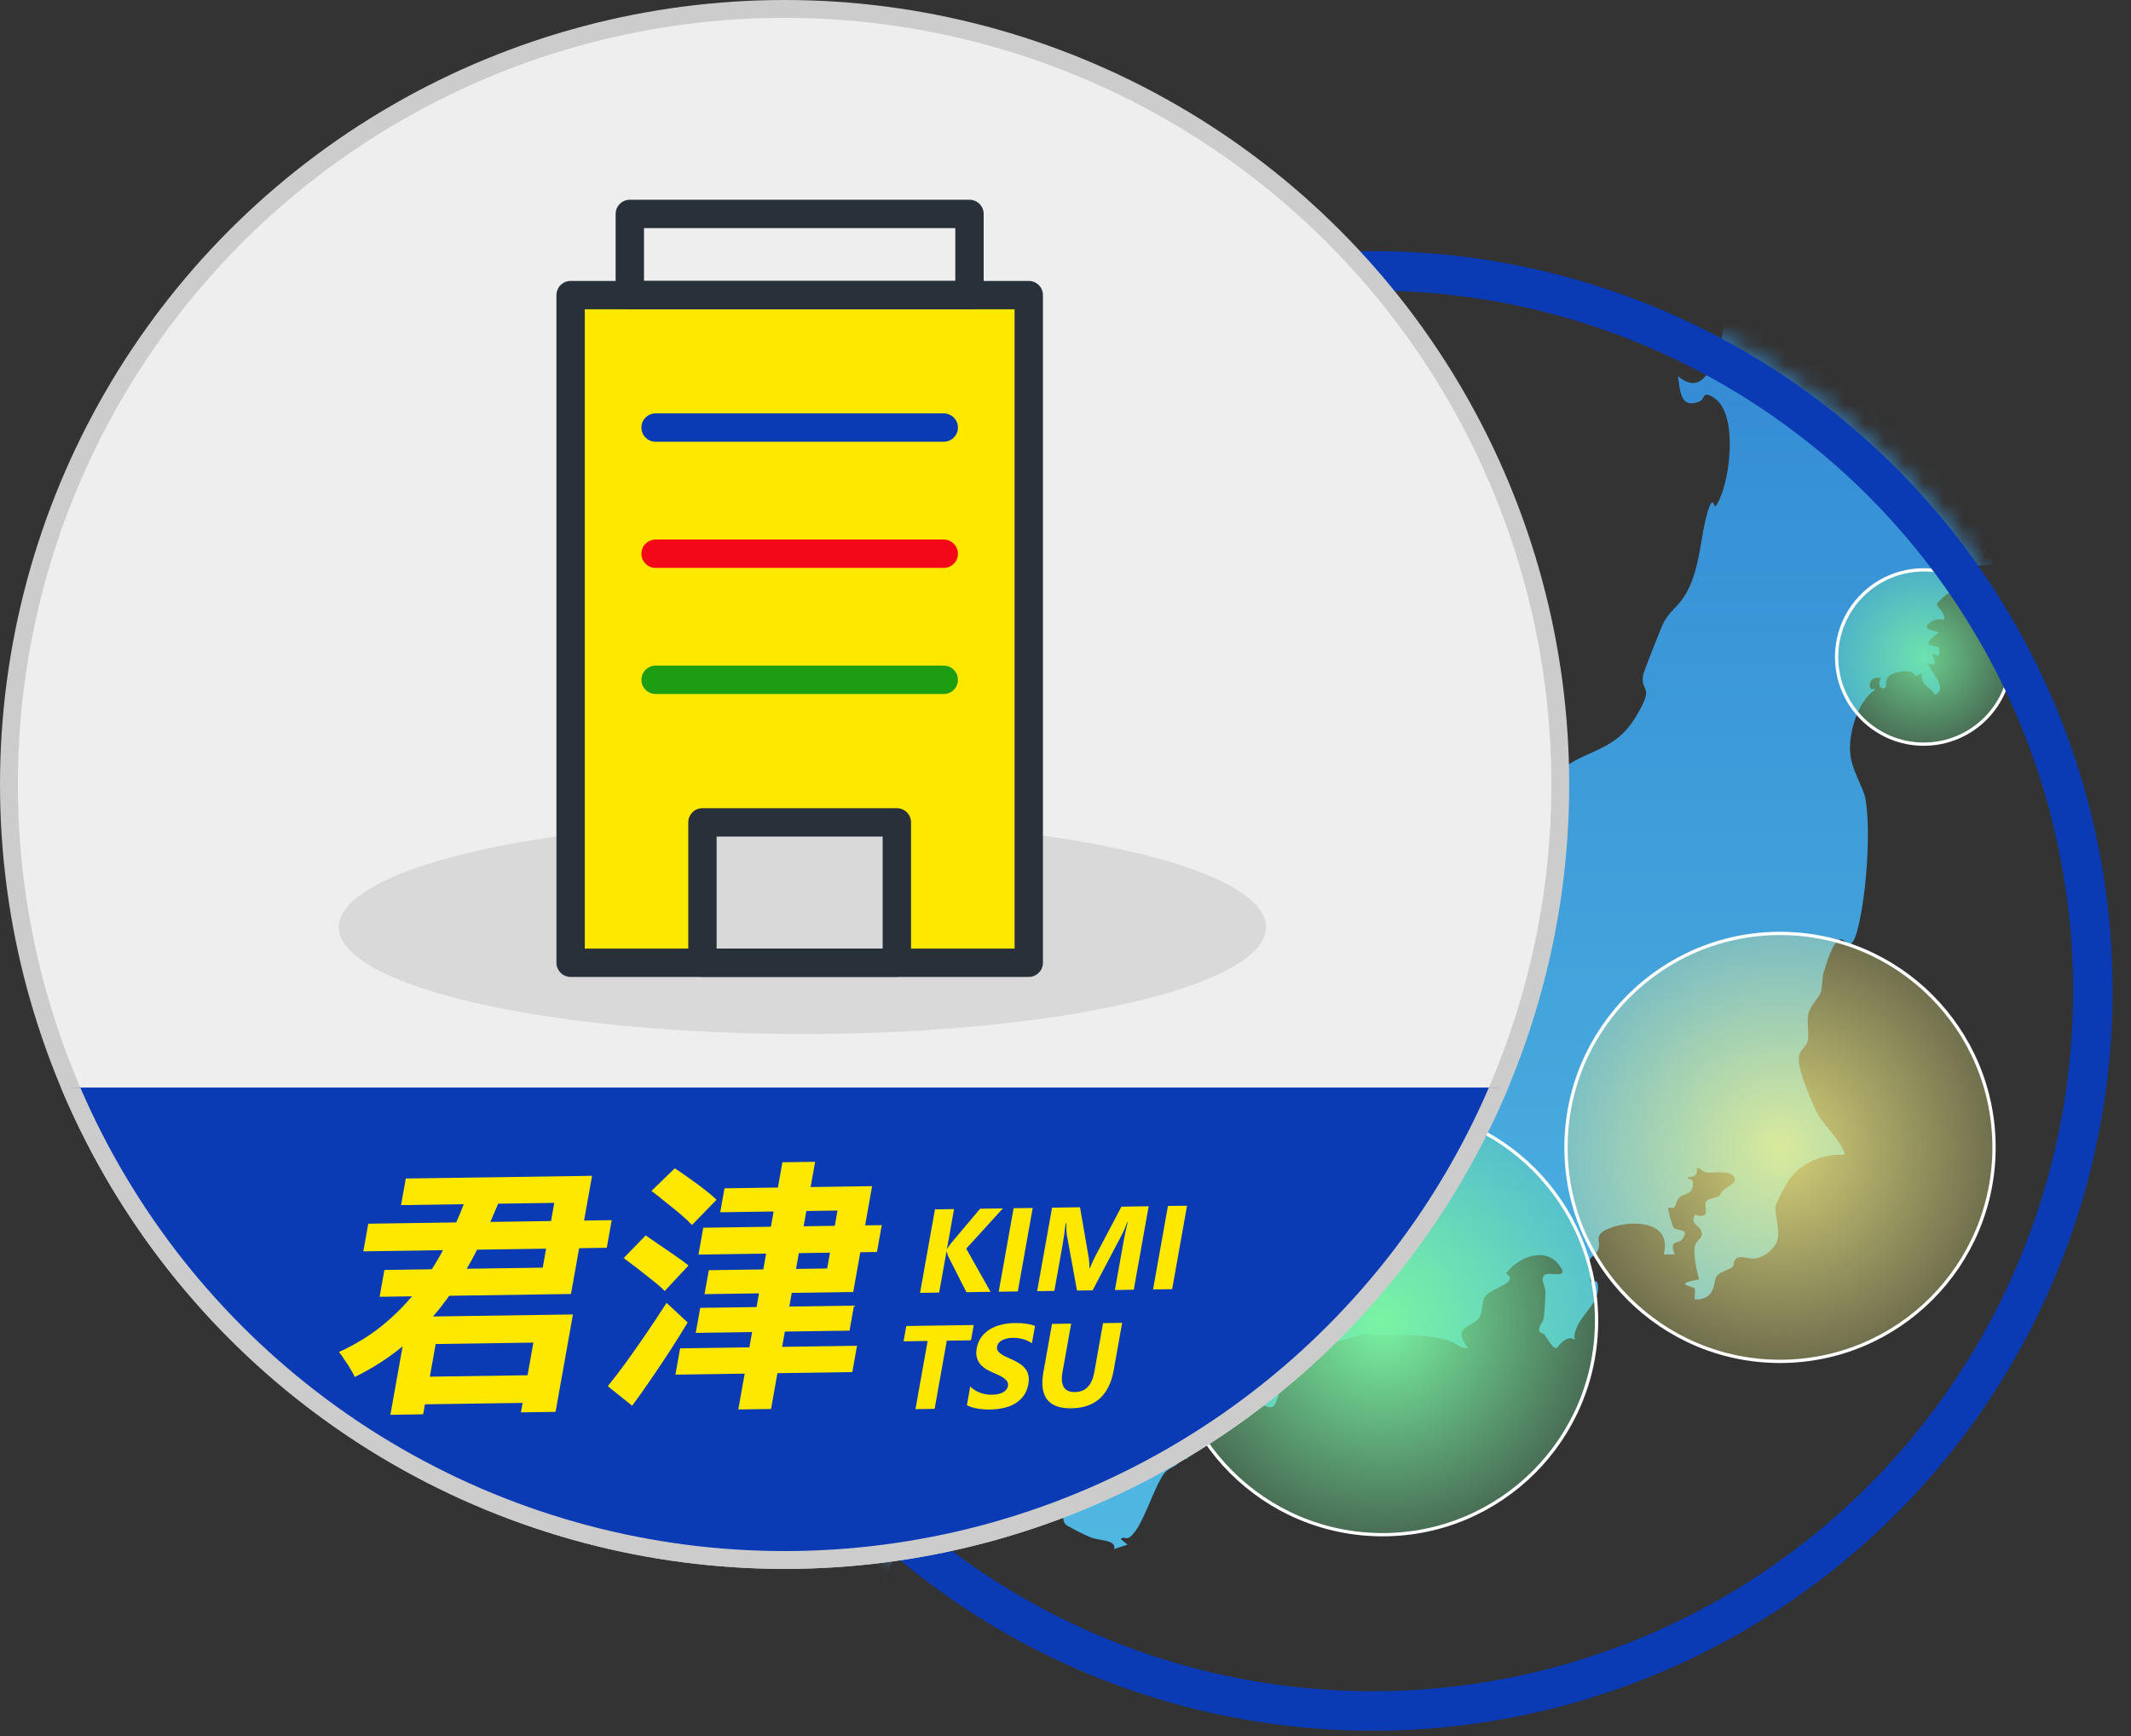
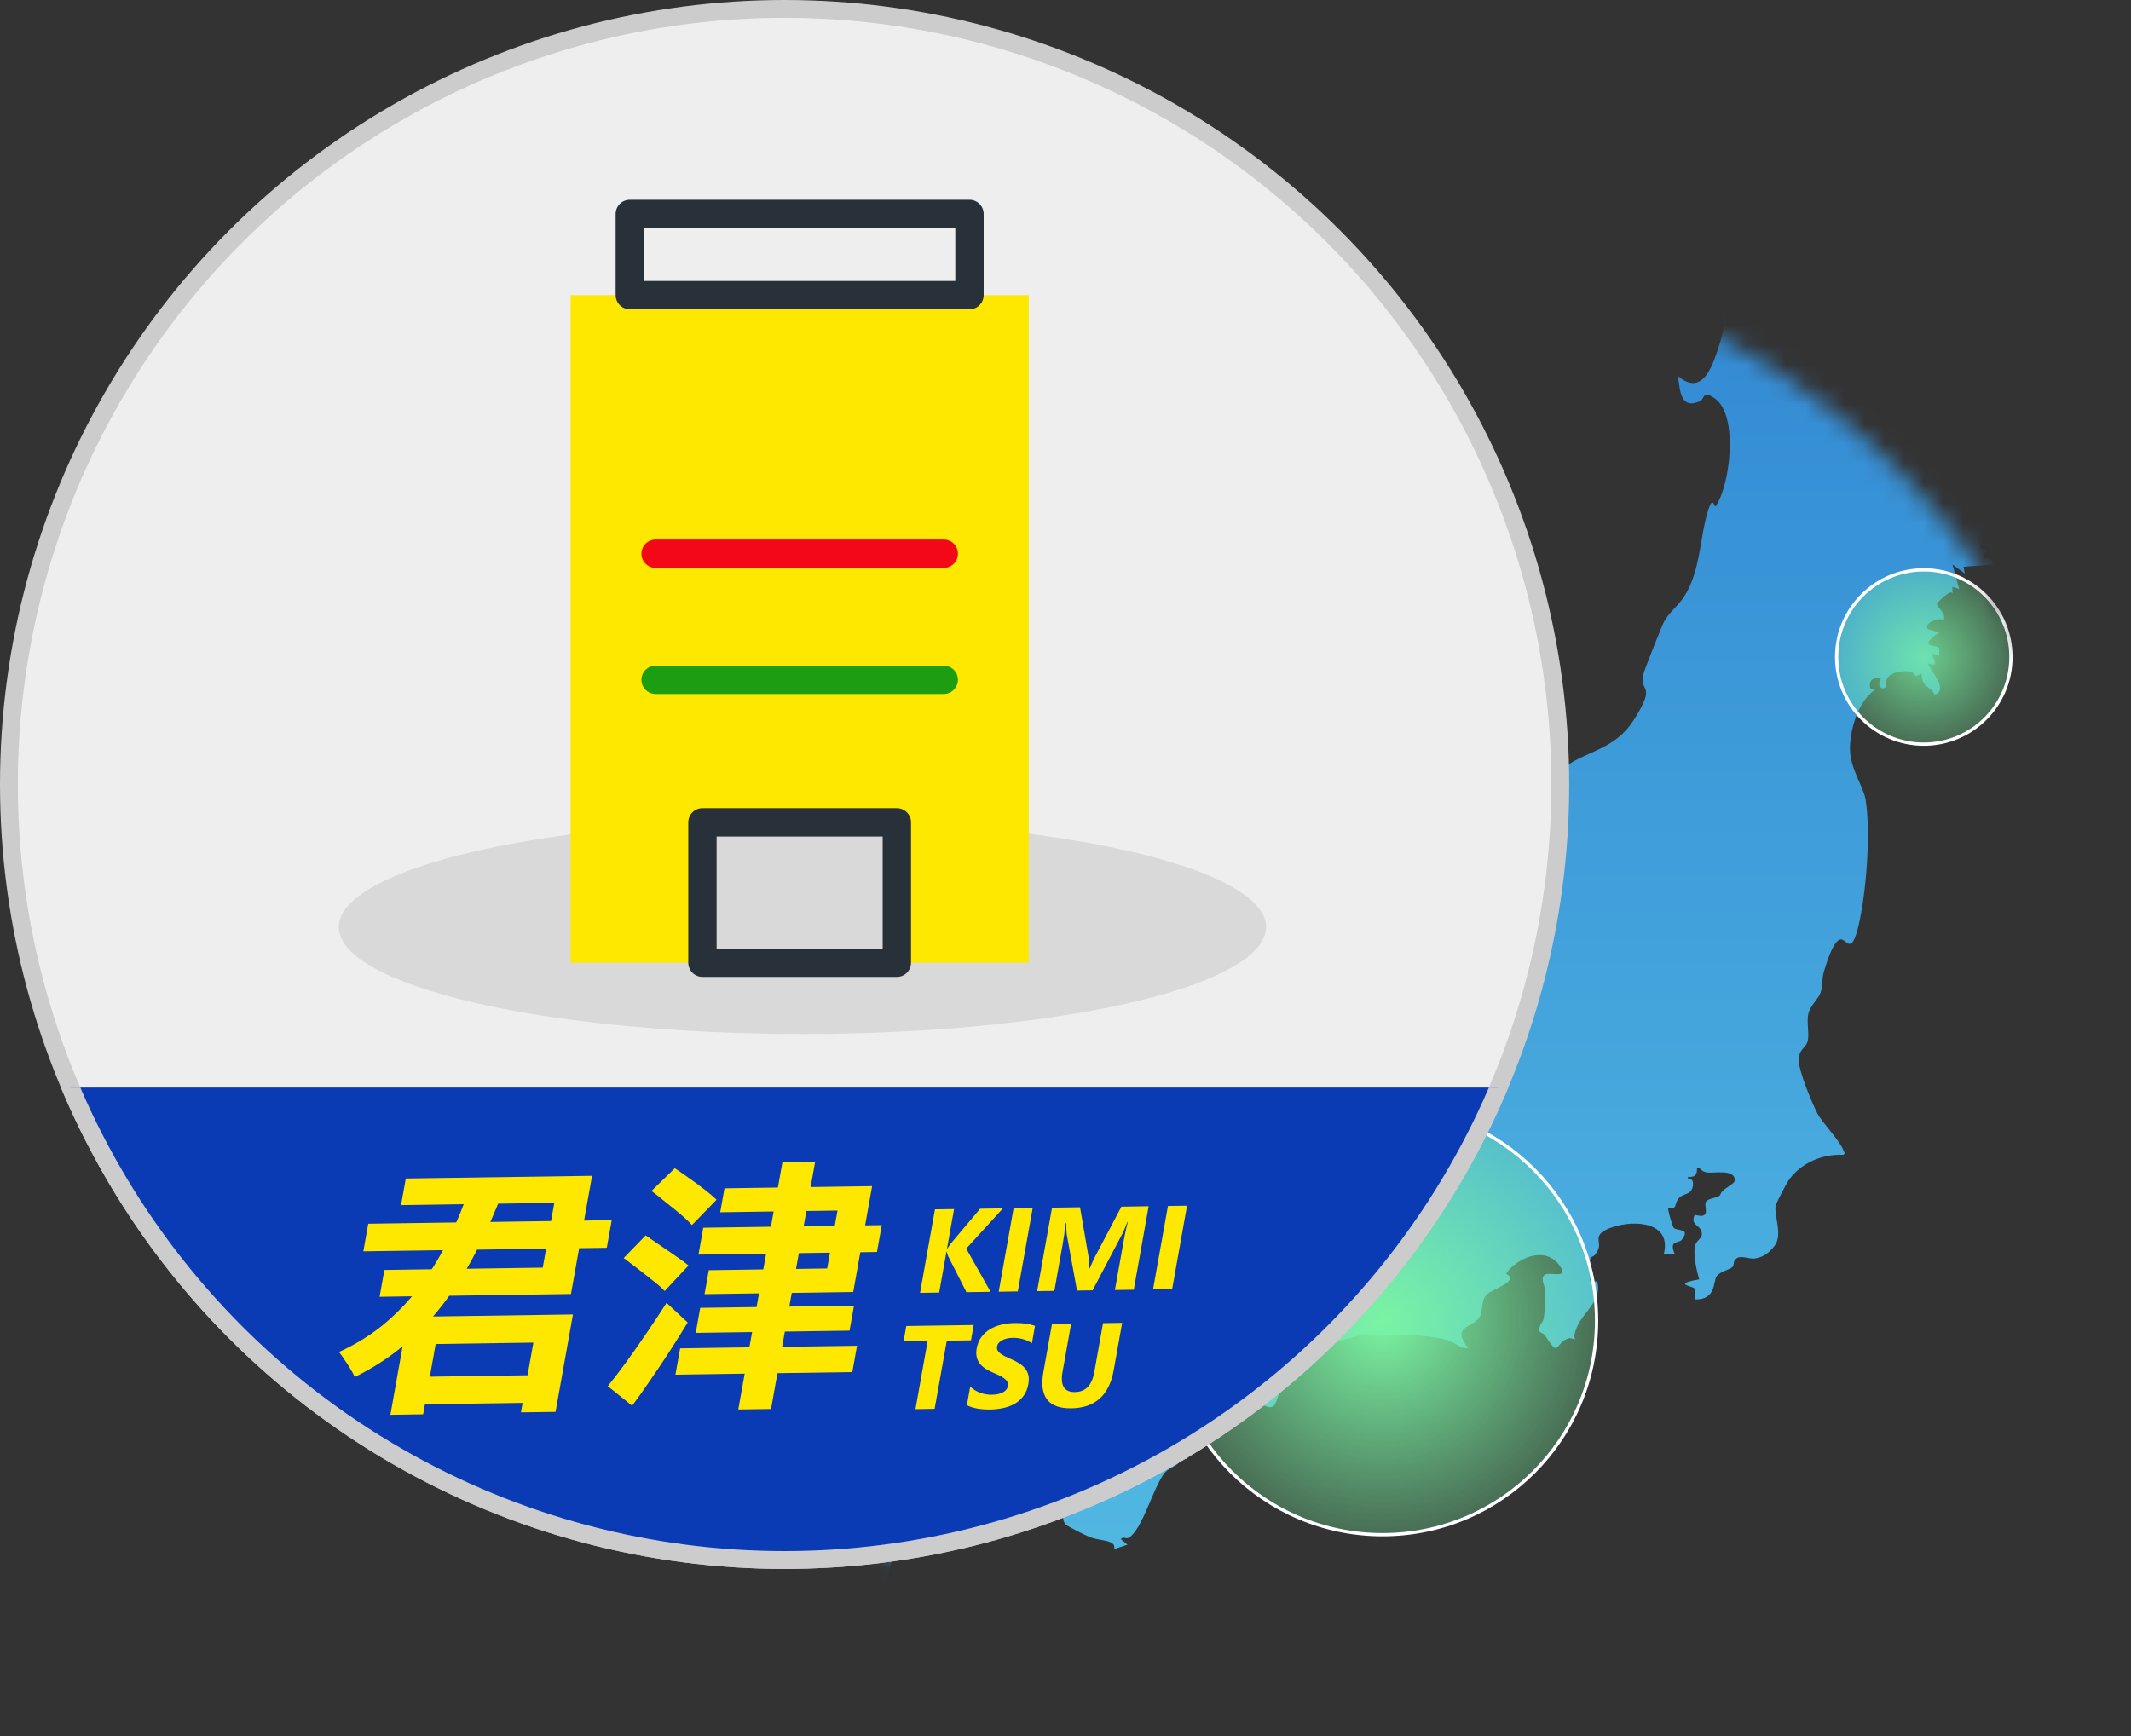
<svg xmlns="http://www.w3.org/2000/svg" width="108" height="88" viewBox="0 0 108 88" fill="none">
  <rect x="0" y="0" width="108" height="88" fill="#333333" stroke="none" />
  <mask id="mask0_226_13475" style="mask-type:alpha" maskUnits="userSpaceOnUse" x="32" y="12" width="76" height="76">
    <circle cx="69.566" cy="50.23" r="37.5" fill="#D9D9D9" />
  </mask>
  <g mask="url(#mask0_226_13475)">
    <path d="M97.824 5.605C97.971 5.741 97.553 6.158 97.485 6.339C96.977 7.852 97.045 11.059 97.395 12.628C97.451 12.888 98.061 14.153 98.219 14.153C98.377 14.153 98.377 13.95 98.501 14.006C98.625 14.062 98.975 14.48 99.066 14.582C99.314 14.887 100.466 16.806 100.432 17.055C100.398 17.303 100.24 17.111 100.217 17.134C100.059 17.371 100.59 17.54 100.703 17.676C100.918 17.935 100.568 17.901 100.432 18.082C100.071 18.579 101.143 19.019 101.256 19.29C101.369 19.561 101.189 19.799 101.234 20.081C101.324 20.724 101.697 21.244 101.651 22.034C101.606 22.825 101.369 22.395 101.437 22.644C101.572 22.712 101.584 22.158 101.776 22.418C101.968 22.678 101.753 22.757 101.798 22.904C101.979 23.4 102.318 23.367 101.776 23.942C102.476 24.247 101.301 24.812 101.211 25.184C101.121 25.557 101.539 25.286 101.55 25.41C101.561 25.535 101.053 26.054 100.872 26.031L101.324 26.257C101.256 26.63 100.997 26.562 100.759 26.765C101.392 26.98 100.692 27.104 100.647 27.16C100.488 27.386 101.008 27.488 100.985 27.556C100.895 27.849 100.455 27.578 100.421 27.612C100.217 27.815 100.658 27.849 100.658 27.894C100.658 27.985 100.488 28.233 100.534 28.278C100.579 28.323 101.076 28.256 100.985 28.617L99.517 28.73L99.574 29.069L98.953 28.617L99.292 29.859L98.953 29.746V30.085C98.874 29.837 98.174 30.548 98.162 30.604C98.129 30.762 98.671 31.101 98.501 31.44C98.242 31.248 97.451 31.632 97.711 31.892L98.275 32.061C97.067 32.897 98.23 32.648 98.275 32.863C98.32 33.077 98.253 33.134 98.275 33.247L97.937 33.134C97.993 33.574 98.287 33.766 97.711 33.642C97.858 34.059 98.772 34.929 98.049 35.223C97.971 34.963 97.609 34.816 97.496 34.624C97.383 34.432 97.395 34.161 97.372 34.15C97.35 34.139 97.18 34.263 97.101 34.263C97.022 34.263 97.045 33.935 96.311 34.048C95.351 34.195 95.667 34.726 95.565 34.827C95.351 35.042 95.103 34.703 95.34 34.376C95.035 34.297 94.752 34.421 94.764 34.76C94.775 35.098 95.08 34.782 95.001 34.985C94.165 35.55 93.725 37.063 93.759 38.034C93.793 39.005 94.448 39.897 94.549 40.529C94.82 42.212 94.583 45.272 94.188 46.932C93.793 48.592 93.567 47.44 93.206 47.643C92.844 47.846 92.551 48.885 92.438 49.246C92.325 49.608 92.381 50.003 92.268 50.319C92.155 50.635 91.738 50.974 91.647 51.392C91.557 51.81 91.692 52.318 91.625 52.724C91.557 53.131 91.162 53.142 91.162 53.74C91.162 54.339 91.873 55.987 92.099 56.428C92.325 56.868 93.149 57.726 93.375 58.201C93.601 58.675 93.454 58.404 93.431 58.539C92.381 58.483 91.297 58.935 90.676 59.793C90.552 59.962 90.01 60.978 89.987 61.136C89.908 61.611 90.349 62.57 89.954 63.124C89.558 63.677 89.152 63.745 89.016 63.779C88.689 63.869 88.26 63.609 88.023 63.779C87.786 63.948 87.921 64.106 87.797 64.23C87.673 64.354 87.198 64.445 87.007 64.682C86.815 64.919 87.007 65.901 85.889 65.868C85.866 65.709 85.945 65.438 85.877 65.314C85.81 65.19 84.703 65.1 86.115 64.851C85.99 64.433 85.821 63.654 85.889 63.225C85.956 62.796 86.329 62.819 86.239 62.446C86.148 62.074 85.651 62.107 85.889 61.577C86.792 61.836 86.306 61.114 86.465 60.91C86.623 60.707 87.086 60.741 87.187 60.56C87.266 60.244 87.921 60.041 87.921 59.827C87.921 59.239 86.848 59.488 86.51 59.431C86.171 59.375 86.227 59.183 86.002 59.206C86.024 59.556 85.9 59.68 85.55 59.657V59.77C85.866 59.691 85.844 60.131 85.719 60.335C85.595 60.538 85.268 60.538 85.098 60.719C84.929 60.899 84.929 61.159 84.85 61.204C84.771 61.249 84.568 61.204 84.545 61.227C84.5 61.261 84.76 62.187 84.827 62.243C85.008 62.412 85.697 62.243 85.234 62.841C85.076 63.056 84.556 62.819 84.884 63.587H84.319C84.737 61.949 82.885 61.825 81.745 62.198C80.604 62.57 81.203 62.92 80.988 63.361C80.774 63.801 80.706 63.609 80.616 63.779C80.254 64.411 80.717 64.4 80.717 64.456C80.717 64.558 80.525 64.885 80.604 64.953C80.683 65.021 80.909 64.874 80.954 65.009C81.203 65.856 80.254 66.545 79.961 67.177C79.667 67.81 79.848 67.866 79.825 67.889C79.803 67.911 79.599 67.798 79.486 67.844C78.752 68.103 79.069 68.894 78.29 67.674C78.233 67.584 78.041 67.573 78.019 67.471C77.951 67.2 78.21 67.031 78.244 66.805C78.278 66.579 78.323 65.755 78.323 65.472C78.323 65.19 78.052 64.862 78.267 64.637C78.481 64.411 79.678 64.93 78.967 64.061C78.256 63.191 76.901 63.745 76.325 64.558C77.07 64.975 75.557 65.326 75.297 65.675C75.038 66.026 75.184 66.477 74.959 66.805C74.597 67.324 73.536 67.211 74.405 68.34C73.999 68.363 73.773 68.058 73.389 67.945C72.011 67.539 70.566 67.742 69.155 67.618L65.711 68.566C65.632 67.595 66.016 67.956 66.479 67.821C66.942 67.685 67.088 67.448 67.416 67.279C67.743 67.109 67.834 67.234 67.856 67.211C67.958 67.121 67.913 66.601 67.574 66.534C66.829 66.387 66.964 66.771 66.84 66.872C66.716 66.974 66.637 66.669 66.456 66.658C66.275 66.647 65.993 66.827 65.677 66.76C65.361 66.692 64.966 66.15 65.259 66.026C65.022 65.743 64.898 66.5 64.921 66.703C64.943 66.906 65.35 67.087 65.259 67.437C64.006 67.211 64.525 66.963 64.48 66.251C64.435 65.54 64.13 65.563 64.186 65.122C64.243 64.682 64.548 64.704 64.469 64.4C64.006 64.975 63.938 64.411 63.532 64.524C62.922 64.704 62.922 65.597 62.741 66.003C62.391 66.793 61.465 67.019 62.436 68.069C63.407 69.119 63.712 69.153 63.825 69.221C64.22 69.458 64.977 69.244 64.921 69.978C64.864 70.712 64.638 71.174 64.593 71.22C64.322 71.615 63.566 70.824 63.227 70.949L63.34 70.666C63.001 70.407 63.148 71.005 62.978 71.152C62.809 71.299 62.053 71.287 62.007 71.321C61.962 71.355 61.973 71.536 61.804 71.615C61.556 71.716 60.077 71.897 60.189 72.371C60.302 72.846 61.217 72.913 59.851 72.766C59.772 73.094 60.065 72.913 60.144 73.207C60.223 73.501 60.246 73.828 60.189 73.896C59.986 74.155 59.986 73.602 59.851 73.67C59.986 74.314 59.286 74.302 59.004 74.686C58.518 75.341 58.089 76.82 57.581 77.554C57.073 78.288 57.028 77.78 56.802 78.017L57.141 78.299L56.463 78.525C56.599 78.051 55.741 78.107 55.3 77.938C54.86 77.769 54.081 77.34 54.024 77.294C53.821 77.08 53.911 76.854 53.844 76.741C53.776 76.628 53.144 76.617 53.426 76.278C53.708 75.939 53.855 76.278 53.866 76.041L52.455 75.251C52.003 74.889 52.218 74.302 51.495 74.686C51.45 74.63 51.574 73.772 51.63 73.692C51.687 73.613 52.195 73.591 52.15 73.275C52.105 72.959 51.597 73.128 51.732 72.62C51.868 72.112 51.958 72.338 51.98 72.326C52.105 72.27 52.376 72.586 52.297 72.247C52.218 71.908 51.958 71.649 51.822 71.468C51.687 71.287 51.405 71.332 51.506 71.005C51.845 70.723 52.274 70.7 52.635 70.441C52.997 70.181 53.787 69.187 53.911 68.882C54.036 68.577 53.99 68.137 53.968 67.945C53.945 67.753 53.652 67.968 53.877 67.55C53.437 67.403 53.076 67.539 52.635 67.55L52.748 67.889C52.308 67.674 51.766 68.092 51.45 68.103C51.134 68.115 50.456 67.719 50.174 67.584C49.892 67.448 49.338 66.951 49.146 66.884C48.954 66.816 47.182 66.76 47.08 66.816C46.775 67.008 47.204 67.143 46.459 67.109C45.714 67.076 46.425 67.313 46.335 67.324C46.064 67.369 45.906 67.076 45.691 67.437C45.477 67.798 45.567 67.55 45.33 67.764C45.093 67.979 45.149 68.069 44.98 68.205C44.641 68.476 44.28 68.397 44.077 68.544C43.873 68.69 43.862 69.153 43.58 69.289L43.918 69.684C43.568 69.707 43.038 69.447 42.722 69.469C42.405 69.492 42.338 69.797 42.281 69.797C42.134 69.797 42.022 68.961 41.705 68.905C41.333 68.95 41.005 69.368 40.757 69.492C40.249 69.752 39.176 69.402 39.289 70.362C38.916 70.26 38.453 70.249 38.442 69.797C38.397 70.113 37.968 70.328 37.945 70.373C37.9 70.429 38.408 71.197 37.539 71.491L37.482 71.152C36.624 71.434 37.426 70.96 36.827 70.734C36.229 70.508 35.664 71.005 35.506 71.016C35.348 71.028 35.292 70.689 34.919 71.095C34.547 71.502 34.919 71.31 34.818 71.4C34.716 71.491 34.072 71.829 34.027 71.841C33.824 71.863 33.587 71.626 33.293 72.01C33 72.394 33.542 72.541 33.53 72.575C33.519 72.609 33.429 72.846 33.417 72.857C33.383 72.891 32.571 72.8 32.514 72.688C32.401 72.428 32.785 72.609 32.74 72.405C32.424 72.462 32.559 72.145 32.458 71.954C32.356 71.762 32.232 71.852 32.175 71.762C31.78 71.152 32.232 71.344 32.435 71.276C32.638 71.208 32.537 71.107 32.548 71.095C33.169 70.745 32.695 72.01 32.74 72.067C33 71.886 33.214 71.92 33.192 71.581C33.113 70.565 32.582 70.113 31.611 70.61C31.487 70.881 31.837 70.824 31.837 70.892C31.882 71.208 31.509 71.4 31.317 71.626L31.035 71.287C30.933 71.615 31.193 72.078 31.159 72.349C31.125 72.62 30.854 72.394 30.741 72.518C30.628 72.642 30.911 73.354 30.741 73.738C30.572 74.121 30.233 73.805 30.188 74.314C30.143 74.822 30.527 74.72 30.47 75.002C29.974 75.104 30.233 74.844 30.053 74.663C29.68 74.28 28.664 74.009 28.235 73.557L27.76 73.772C28.122 72.925 27.06 73.049 26.541 73.286C26.021 73.523 26.349 73.613 26.236 73.636C25.988 73.681 25.525 73.297 25.491 73.331C25.457 73.365 25.491 73.546 25.378 73.613C25.265 73.681 24.96 73.704 24.926 73.67C24.87 73.613 25.028 73.297 24.813 73.331C24.746 73.828 24.452 74.144 23.955 74.223C23.458 74.302 23.357 74.189 23.334 74.178C23.176 74.054 22.871 72.834 22.228 73.241C21.584 73.647 22.126 73.839 21.765 73.794L22.216 73.963C22.25 74.426 21.223 75.375 22.216 75.149C21.945 75.589 22.397 76.549 22.792 76.775C23.187 77.001 23.357 76.82 23.673 76.91C23.989 77.001 23.91 77.136 24.012 77.17C24.271 77.26 24.938 77.374 25.163 77.238C25.389 77.103 25.344 76.549 25.92 76.414C26.496 76.278 27.185 76.504 27.32 76.685C27.456 76.865 27.388 78.695 27.309 78.762C27.23 78.83 26.846 78.695 26.756 78.774C26.665 78.853 26.778 78.988 26.676 79.101C26.496 79.282 25.649 79.35 25.739 79.711C25.83 80.072 26.123 79.993 26.247 79.993C26.439 79.993 26.552 79.767 26.722 79.688C27.648 79.259 27.331 80.095 27.489 80.117C27.919 80.196 28.178 79.971 28.551 79.891C28.641 80.253 27.975 80.975 27.986 81.077C28.031 81.359 28.562 81.055 28.664 81.133C28.765 81.213 28.46 81.484 28.72 81.585C29.736 81.246 28.63 82.138 28.664 82.308C28.72 82.59 29.895 82.861 29.003 83.618C30.019 83.697 28.585 84.194 28.494 84.295C28.404 84.397 28.404 84.724 28.302 84.837C28.201 84.95 27.885 84.927 27.76 85.029C27.636 85.131 27.67 85.39 27.591 85.537C27.467 85.763 26.993 85.774 27.105 86.249C27.218 86.723 27.388 86.553 27.309 86.79H26.857C27.433 87.807 26.812 87.683 26.405 88.202C25.999 88.721 25.434 91.51 25.401 92.052C25.367 92.594 25.672 93.769 25.355 94.209C25.039 94.649 25.039 94.333 24.904 94.615C24.768 94.898 24.633 95.699 24.542 95.993C24.452 96.287 24.633 96.241 24.599 96.264C24.475 96.366 24.204 96.106 24.091 96.095C23.899 96.072 23.47 96.309 23.357 95.97C23.244 95.632 23.526 95.519 23.357 95.417C22.849 95.112 22.183 95.88 22.216 96.377C22.702 96.445 22.939 96.422 22.668 96.942L23.007 96.998C22.849 97.371 22.397 97.325 22.216 97.45C22.036 97.574 21.968 98.127 21.64 98.229L19.619 99.313C19.721 99.132 19.585 98.624 19.631 98.545C19.676 98.466 20.071 98.342 20.229 98.059C20.556 97.472 20.748 96.603 20.387 95.993C20.026 95.383 19.924 95.587 19.868 95.395C19.811 95.203 19.879 94.728 19.845 94.683C19.811 94.638 19.473 94.683 19.314 94.593C19.077 94.48 19.145 94.254 18.953 94.22C18.502 95.27 18.49 95.846 19.179 96.761C19.258 96.874 19.484 96.885 19.518 97.009C19.619 97.416 19.54 97.834 19.1 97.924C18.422 98.071 18.637 97.732 18.4 97.438C18.016 96.964 16.909 97.416 16.526 97.167C16.142 96.919 16.255 96.049 15.69 95.858C16.187 95.146 16.311 96.388 16.932 95.519C17.553 94.649 17.237 93.825 16.763 93.317C16.288 92.809 16.187 92.978 16.142 92.899C15.837 92.402 16.379 92.052 16.379 91.567C16.379 91.081 16.164 91.104 16.153 90.889C16.142 90.675 16.322 90.438 16.255 90.234C16.187 90.031 15.622 89.975 15.588 89.93C15.554 89.884 15.667 89.681 15.656 89.557C15.645 89.433 15.554 89.241 15.577 89.105C15.6 88.97 16.051 88.789 16.153 88.688C16.209 89.207 16.424 89.297 16.153 89.817C16.65 89.534 16.977 90.099 17.395 89.534C17.813 88.97 17.542 89.049 17.677 88.913C17.813 88.778 18.038 88.812 18.174 88.62C18.309 88.428 18.298 88.055 18.4 87.829C18.569 87.457 18.874 87.107 18.953 86.678C19.032 86.249 18.806 86.463 18.772 86.407C18.637 86.215 19.201 85.853 19.314 85.684C18.772 85.063 18.592 85.91 18.185 86.192C18.332 85.729 17.993 85.752 17.971 85.729C17.79 85.469 18.93 85.007 19.1 84.792C19.269 84.577 19.314 84.114 19.269 83.934C19.122 83.358 18.389 83.347 18.185 83.098C17.982 82.85 18.038 82.206 17.937 81.879C17.734 81.213 17.113 80.964 16.559 80.659C16.503 80.987 15.848 81.292 15.825 81.337C15.735 81.461 16.424 82.184 16.48 82.432C16.537 82.68 16.243 82.997 16.277 83.019C16.311 83.042 17.203 83.38 17.327 83.46C17.7 83.708 17.711 84.781 17.418 85.085C17.124 85.39 17.067 85.142 16.887 85.266C16.706 85.39 16.672 85.639 16.582 85.695C16.492 85.752 16.074 85.865 16.051 85.842C16.029 85.819 15.825 85.255 15.825 85.221C15.825 85.018 16.243 84.532 16.243 84.431C16.243 84.216 15.577 83.889 15.34 83.945C15.103 84.001 14.662 84.374 14.617 84.419C14.414 84.611 14.312 85.029 14.211 85.142C14.109 85.255 13.906 85.232 13.793 85.345C13.68 85.458 13.511 85.989 13.228 86.079C13.149 85.74 13.409 85.537 13.488 85.266C13.567 84.995 13.296 84.916 13.793 84.611C13.432 84.611 13.488 84.126 13.228 83.877C12.969 83.629 12.088 83.482 12.009 82.951C11.93 82.421 12.178 82.68 12.212 82.511C12.246 82.342 12.178 82.138 12.212 81.969C12.246 81.8 12.551 81.777 12.596 81.45C12.641 81.122 12.472 80.704 12.201 80.591C11.93 80.479 11.297 80.354 11.241 80.343C11.027 80.343 10.417 80.862 10.281 80.75C10.281 80.445 10.789 79.677 10.801 79.564C10.812 79.451 10.677 79.225 10.733 79.169C10.789 79.112 10.993 79.157 11.128 79.056C11.264 78.954 11.546 78.424 11.636 78.48C11.772 78.977 12.111 79.237 12.54 78.819C12.246 79.304 13.398 79.191 13.443 79.146C13.488 79.101 13.567 78.57 13.567 78.537C13.567 78.48 13.161 78.514 13.454 78.028L13.68 78.141C13.612 76.73 14.798 77.938 15.193 77.915C15.588 77.893 15.882 77.644 15.938 77.52C16.017 77.249 15.419 77.317 15.656 77.012C15.893 76.707 16.537 76.561 16.616 76.617C16.751 76.707 16.853 77.215 17 77.227C17.203 77.091 17.666 76.956 17.722 76.707C17.779 76.459 17.598 76.368 17.677 76.222C17.756 76.075 18.061 76.007 18.14 75.883C18.276 75.657 18.061 75.443 18.14 75.217C18.219 74.991 18.637 74.573 18.671 74.551C18.818 74.483 19.066 74.663 19.326 74.596C19.585 74.528 19.597 74.167 19.845 74.099C20.093 74.031 20.636 73.997 20.76 73.997C21.065 73.997 21.132 74.46 21.471 74.415C21.099 74.054 21.516 73.805 21.471 73.354C21.426 72.902 21.132 72.891 21.121 72.552C21.11 72.213 21.573 72.225 21.573 71.874C21.573 71.525 21.177 71.265 21.155 70.994C21.11 70.282 21.618 70.474 22.137 70.237L21.799 69.786C22.228 69.955 22.51 69.82 22.883 69.797C23.255 69.774 23.165 69.876 23.3 69.865C23.718 69.808 23.797 69.3 24.113 70.124C24.802 69.921 24.734 69.763 24.847 69.108L25.412 69.221C25.141 68.736 25.446 68.984 25.762 68.724C26.078 68.465 25.988 68.273 26.089 68.16C26.191 68.047 26.36 68.115 26.405 68.058C26.451 68.002 26.405 67.821 26.451 67.776C26.496 67.731 27.58 67.629 28.11 67.234C28.98 66.59 29.861 65.506 30.73 64.761C31.599 64.016 32.413 63.011 33.327 62.39C34.242 61.769 34.208 62.164 34.185 61.373C34.163 60.583 33.711 61.035 33.88 60.854C34.05 60.673 34.456 60.786 34.58 60.73C35.247 60.459 36.342 60.177 36.839 59.838C37.336 59.499 37.144 59.33 37.313 59.398C37.482 59.465 37.505 59.657 37.674 59.714C37.844 59.77 38.34 59.702 38.386 59.736C38.431 59.77 38.386 60.052 38.499 60.244C39.154 61.385 39.729 60.165 40.373 60.075C40.858 60.007 41.671 60.357 42.191 60.369C42.71 60.38 43.218 60.12 43.659 60.075C44.099 60.03 44.709 60.165 45.206 60.052C45.703 59.94 46.075 59.42 46.448 59.262C47.001 59.025 48.887 58.822 49.508 58.844C50.129 58.867 50.151 59.104 50.513 59.047C50.874 58.991 51.19 58.517 51.506 58.347C52.331 57.896 53.155 57.726 53.189 58.957L52.974 58.844C52.952 59.319 52.534 59.431 52.285 59.748L52.794 59.522C53.065 59.691 52.884 59.838 52.85 60.086C52.986 60.211 53.471 59.522 53.414 60.086H53.527C53.494 59.77 53.821 59.86 54.024 59.748C54.227 59.635 54.115 59.33 54.318 59.522C54.521 59.714 54.227 60.143 54.77 59.86C54.792 61.069 55.357 59.849 55.899 60.03L55.673 60.425C56.124 60.572 56.779 60.064 56.012 60.086C56.057 59.544 56.429 59.781 56.745 59.973L56.802 59.635L57.141 59.748L56.915 59.07C58.462 59.702 57.818 59.047 57.954 58.426C58.089 57.805 58.642 58.313 58.778 58.731C59.535 58.054 58.541 57.58 58.326 57.151C58.112 56.721 58.044 56.236 58.033 56.179C57.976 55.547 58.823 54.689 59.083 54.181C59.343 53.673 59.004 53.548 59.512 53.65L59.286 53.086C60.743 53.086 61.341 51.843 62.109 50.884C62.877 49.924 63.475 49.495 63.78 48.151C64.085 46.808 63.803 47.293 63.611 46.57C63.419 45.848 63.724 45.43 63.136 45.746C62.944 45.204 63.464 44.775 63.532 44.391C63.599 44.007 63.396 44.007 63.566 43.759C63.735 43.511 64.299 43.206 64.367 43.183C64.57 43.127 64.74 43.239 64.932 43.206C65.666 43.047 66.343 42.257 67.258 42.133C68.172 42.009 67.992 42.133 68.093 42.912C66.75 42.822 67.529 43.409 67.506 43.736C67.472 44.256 66.942 44.098 66.614 44.199C66.287 44.301 66.23 44.594 66.061 44.854C65.892 45.114 65.767 44.99 65.756 45.091C65.745 45.193 65.948 45.622 65.824 45.825C65.7 46.029 65.248 45.983 65.124 45.961C64.999 45.938 65.067 45.43 64.604 46.017L65.338 46.299C65.654 46.299 65.496 45.848 65.846 45.961C65.903 46.762 66.016 47.519 65.417 48.163C65.756 48.705 67.337 49.235 67.856 49.043C68.376 48.851 68.5 47.993 68.647 47.677C68.94 47.09 70.352 46.977 70.905 46.774C71.458 46.57 71.82 46.435 72.102 46.277C72.384 46.119 72.971 45.464 73.152 45.407C73.445 45.317 73.818 45.419 74.134 45.374C74.789 45.272 74.857 44.82 75.263 44.47C76.415 43.488 77.443 42.686 78.132 41.241C78.82 39.796 78.459 39.739 78.764 39.389C79.927 38.011 81.688 38.282 82.829 36.453C83.969 34.624 83.088 35.155 83.28 34.195C83.326 33.98 84.229 31.711 84.331 31.519C84.771 30.762 85.256 30.683 85.719 29.52C86.182 28.357 86.205 27.127 86.521 26.031C86.837 24.936 86.848 25.794 86.961 25.647C87.684 24.586 88.124 21.041 86.905 20.194C86.25 19.742 86.419 20.227 86.148 20.34C85.166 20.77 85.143 19.799 85.042 19.064C86.148 20.002 86.668 18.873 86.995 17.913C87.323 16.953 87.379 16.513 87.402 16.276C87.458 15.519 86.973 15.621 86.871 15.248C86.769 14.875 86.927 14.288 86.713 13.825C86.498 13.362 86.16 13.6 86.284 13.148C86.408 12.696 86.668 12.899 86.803 12.73C87.04 12.437 87.244 11.77 87.673 11.838C88.102 11.906 87.944 12.03 88.034 12.019C88.124 12.007 88.215 11.827 88.328 11.77C88.497 11.703 88.678 11.691 88.836 11.601C89.265 11.319 89.694 9.297 89.513 8.767C89.333 8.236 89.174 8.541 89.107 8.326C89.728 8.394 89.603 7.536 89.671 7.084C90.033 7.163 90.338 7.852 90.721 7.751C91.105 7.649 91.241 7.017 91.76 7.762C91.918 8.428 91.862 10.799 92.494 11.093C93.126 11.386 93.217 10.923 93.386 10.618C93.555 10.314 93.307 9.602 93.51 9.456C93.714 9.309 94.131 9.67 94.188 9.738C94.504 10.11 94.086 9.93 94.764 10.393C95.441 10.856 95.34 11.07 95.769 10.415C96.198 9.76 96.096 8.733 96.435 8.044C96.435 7.886 95.995 7.096 95.882 7.028C95.475 6.757 95.588 7.163 95.43 7.367C94.967 7.988 94.832 7.604 94.402 7.694C93.973 7.784 92.889 8.643 92.72 8.134C92.551 7.626 93.126 6.091 93.284 5.684C93.443 5.278 93.894 4.984 93.725 4.374L95.181 5.108C95.656 5.56 96.096 6.373 96.886 6.125C97.677 5.876 97.677 5.289 97.891 5.492L97.824 5.605ZM13.499 81.788C13.466 81.777 13.477 81.608 13.42 81.619C13.296 81.619 13.093 81.777 12.901 81.721C13.24 82.014 13.578 82.387 13.466 82.884C13.353 83.38 13.082 82.906 13.296 83.301C13.635 83.945 13.827 83.335 13.974 83.324C14.12 83.313 14.482 83.719 14.707 83.64C14.753 83.606 14.335 83.087 14.301 82.963C14.233 82.703 14.47 82.5 14.301 82.172C14.132 81.845 13.703 81.89 13.488 81.8L13.499 81.788ZM20.692 93.577C20.669 93.543 20.116 93.26 20.048 93.249C19.382 93.091 19.089 93.509 19.111 94.13C19.326 94.028 19.597 93.949 19.834 94.028C20.071 94.107 19.879 94.706 20.184 94.582C20.489 94.457 20.748 93.656 20.692 93.577Z" fill="url(#paint0_linear_226_13475)" />
    <path d="M44.867 70.192C44.901 70.226 44.833 70.497 44.867 70.531C44.901 70.565 45.161 70.407 45.251 70.418C45.341 70.429 45.296 70.61 45.398 70.644C45.499 70.677 45.737 70.621 45.77 70.644C46.053 70.858 45.443 70.813 45.601 70.982C45.895 71.299 46.222 71.253 46.561 71.378C46.9 71.502 46.742 71.603 46.877 71.637C47.227 71.728 48.153 71.321 48.356 71.558C48.548 72.055 47.938 73.004 47.961 73.297C47.984 73.591 48.548 73.67 48.65 73.805C49.034 74.336 48.356 74.743 48.3 75.262C47.306 76.493 46.053 77.012 45.409 78.582C44.766 80.151 45.07 80.343 44.754 80.129L43.93 78.807C43.14 78.209 42.123 77.441 41.084 77.746C40.723 77.848 40.509 78.062 40.204 78.231C39.899 78.401 39.831 78.299 39.797 78.333C39.718 78.424 39.843 79.056 39.786 79.112C39.73 79.169 38.883 79.236 38.837 79.236C38.747 79.236 38.804 78.92 38.6 78.999C38.16 79.169 38.442 79.609 38.408 79.925C38.375 80.241 38.104 80.648 38.092 81.032C37.607 80.783 37.844 80.987 37.686 81.246C37.528 81.506 37.302 81.879 37.234 81.935C37.076 82.093 36.545 82.195 36.5 82.353C36.41 82.68 36.613 83.042 36.613 83.347C36.613 83.787 36.376 84.25 36.726 84.758C36.229 84.803 36.207 84.171 35.744 84.103C35.281 84.035 34.953 84.623 34.581 84.374C34.208 84.126 34.502 84.081 34.411 84.081C34.219 84.081 33.948 84.397 33.689 84.318C33.61 84.25 34.908 82.556 34.027 82.793C33.531 82.929 33.598 83.008 33.011 82.748L32.672 83.087C32.593 82.838 32.864 82.613 32.876 82.443C32.887 82.274 32.334 81.529 32.785 81.054C32.277 81.325 32.492 80.919 32.334 80.49C34.411 80.354 32.017 79.643 31.995 79.53C32.413 78.92 31.995 79.282 31.984 78.977C31.961 78.525 32.582 78.119 31.679 78.311C30.775 78.502 30.425 79.27 29.635 79.09C30.527 78.525 31.453 78.164 32.3 77.52C33.147 76.876 32.526 77.147 32.729 76.989C33.203 76.651 33.869 76.515 34.264 75.917C34.66 75.318 34.242 75.442 34.253 75.126C34.264 74.81 34.908 73.591 34.998 73.489C35.19 73.263 35.676 73.218 35.857 72.981C36.037 72.744 35.789 72.608 36.015 72.473C36.59 72.529 36.308 72.834 36.466 73.15C36.624 73.466 36.974 73.737 37.087 73.884C37.821 74.788 38.205 73.737 38.86 73.625C39.515 73.512 39.741 74.178 40.509 73.591C41.276 73.004 40.893 72.45 41.378 71.75C41.864 71.05 42.338 71.095 42.744 70.745C43.151 70.395 42.981 70.158 43.331 70.249C43.681 70.339 43.659 70.599 44.032 70.576C44.404 70.553 44.754 70.102 44.89 70.237L44.867 70.192Z" fill="url(#paint1_linear_226_13475)" />
    <path d="M50.626 71.321C50.309 71.332 49.124 72.145 48.932 71.999C48.74 71.852 48.875 71.626 48.819 71.524C48.706 71.344 48.435 71.4 48.469 71.039C48.503 70.678 48.83 70.813 49.033 70.576C49.237 70.339 49.338 69.819 49.53 69.548C49.722 69.277 50.411 68.702 50.705 68.408C50.998 68.114 51.235 68.295 51.145 68.611C51.01 69.074 50.208 69.808 50.174 70.136C50.14 70.463 50.58 70.903 50.626 71.31V71.321Z" fill="url(#paint2_linear_226_13475)" />
    <path d="M36.726 70.983C36.782 71.016 36.805 71.491 36.861 71.525C36.963 71.603 37.291 71.378 37.415 71.818L37.076 72.1L37.528 72.326C37.099 72.247 36.918 72.416 36.624 72.665C36.726 72.507 36.59 71.897 36.624 71.874C36.692 71.818 36.997 71.987 36.963 71.762L36.06 71.987V71.649L35.439 71.762C35.077 71.457 36.003 71.141 36.06 71.197C36.116 71.254 35.868 71.66 36.398 71.536V70.971C36.5 70.983 36.669 70.937 36.726 70.971V70.983Z" fill="url(#paint3_linear_226_13475)" />
    <path d="M46.561 68.611C46.617 68.905 46.369 69.052 46.279 69.289C46.188 69.526 46.245 69.718 46.222 69.74C46.2 69.763 45.646 69.695 45.714 69.515L45.488 69.966L45.251 69.402L44.754 69.515C44.472 69.232 46.233 68.408 46.561 68.611Z" fill="url(#paint4_linear_226_13475)" />
    <path d="M32.559 74.031C32.683 74.404 32.062 74.302 31.995 74.37C31.927 74.438 32.232 74.709 31.927 74.81C31.622 74.912 30.899 74.81 30.843 74.81C30.403 74.686 30.391 74.133 30.956 73.963C31.441 73.817 31.453 74.325 31.622 74.37C31.791 74.415 32.232 73.884 32.571 74.042L32.559 74.031Z" fill="url(#paint5_linear_226_13475)" />
    <circle cx="32.782" cy="72.091" r="7.203" fill="url(#paint6_radial_226_13475)" stroke="white" stroke-width="0.166" />
-     <circle cx="90.212" cy="58.162" r="10.846" fill="url(#paint7_radial_226_13475)" stroke="white" stroke-width="0.166" />
    <circle cx="70.069" cy="66.948" r="10.846" fill="url(#paint8_radial_226_13475)" stroke="white" stroke-width="0.166" />
    <circle cx="97.498" cy="33.304" r="4.417" fill="url(#paint9_radial_226_13475)" stroke="white" stroke-width="0.166" />
    <circle cx="67.926" cy="45.09" r="4.417" fill="url(#paint10_radial_226_13475)" stroke="white" stroke-width="0.166" />
    <path d="M49.712 59.647C54.157 59.647 57.758 63.214 57.758 67.611C57.758 72.008 54.157 75.573 49.712 75.574C45.267 75.574 41.665 72.008 41.665 67.611C41.665 63.213 45.267 59.647 49.712 59.647Z" fill="url(#paint11_radial_226_13475)" stroke="white" stroke-width="0.166" />
  </g>
-   <circle cx="69.566" cy="50.23" r="36.5" stroke="#0A3AB4" stroke-width="2" />
  <circle cx="39.764" cy="39.764" r="39.312" fill="#EEEEEE" stroke="#CCCCCC" stroke-width="0.904" />
  <g clip-path="url(#clip0_226_13475)">
    <circle cx="39.764" cy="39.764" r="39.312" fill="#0A3AB4" stroke="#CCCCCC" stroke-width="0.904" />
    <path d="M50.202 65.483L48.979 65.501L48.054 63.681C48.036 63.645 48.012 63.568 47.982 63.449L47.967 63.449L47.597 65.521L46.629 65.535L47.384 61.303L48.352 61.289L47.995 63.29L48.01 63.29C48.044 63.234 48.098 63.155 48.172 63.052L49.674 61.27L50.828 61.253L48.969 63.293L50.202 65.483ZM51.583 65.463L50.615 65.477L51.37 61.245L52.338 61.231L51.583 65.463ZM57.46 65.377L56.504 65.391L56.956 62.859C57.005 62.586 57.071 62.283 57.154 61.953L57.13 61.953C57.033 62.213 56.955 62.401 56.895 62.516L55.374 65.407L54.583 65.419L54.066 62.586C54.052 62.51 54.042 62.314 54.037 61.998L54.01 61.998C53.961 62.415 53.909 62.781 53.853 63.096L53.435 65.436L52.563 65.448L53.318 61.217L54.736 61.196L55.166 63.691C55.2 63.891 55.215 64.092 55.211 64.294L55.229 64.294C55.325 64.059 55.418 63.855 55.509 63.681L56.834 61.166L58.215 61.145L57.46 65.377ZM59.405 65.348L58.437 65.362L59.192 61.131L60.16 61.117L59.405 65.348ZM49.21 67.942L47.984 67.96L47.367 71.415L46.396 71.43L47.013 67.974L45.793 67.992L45.931 67.216L49.348 67.166L49.21 67.942ZM49.003 71.23L49.171 70.285C49.319 70.427 49.489 70.532 49.68 70.602C49.871 70.67 50.07 70.702 50.278 70.699C50.4 70.697 50.508 70.685 50.602 70.662C50.697 70.639 50.779 70.608 50.845 70.57C50.914 70.53 50.968 70.484 51.007 70.432C51.047 70.379 51.072 70.322 51.083 70.26C51.097 70.178 51.087 70.105 51.05 70.04C51.014 69.976 50.959 69.917 50.885 69.863C50.813 69.809 50.724 69.758 50.619 69.708C50.515 69.659 50.401 69.608 50.279 69.557C49.968 69.424 49.747 69.26 49.616 69.064C49.488 68.867 49.449 68.628 49.499 68.347C49.538 68.127 49.617 67.937 49.735 67.779C49.853 67.618 49.999 67.485 50.171 67.381C50.345 67.276 50.538 67.199 50.75 67.149C50.963 67.097 51.183 67.069 51.411 67.065C51.635 67.062 51.83 67.073 51.997 67.098C52.166 67.121 52.319 67.159 52.455 67.212L52.297 68.094C52.234 68.046 52.163 68.004 52.084 67.968C52.007 67.932 51.925 67.903 51.839 67.88C51.754 67.856 51.667 67.839 51.58 67.828C51.494 67.818 51.411 67.813 51.331 67.814C51.221 67.816 51.119 67.828 51.026 67.851C50.932 67.872 50.851 67.902 50.782 67.94C50.714 67.978 50.658 68.024 50.614 68.078C50.571 68.129 50.544 68.188 50.532 68.252C50.52 68.323 50.527 68.387 50.555 68.444C50.583 68.498 50.628 68.55 50.688 68.6C50.75 68.649 50.826 68.697 50.917 68.744C51.008 68.79 51.112 68.838 51.229 68.887C51.388 68.955 51.529 69.029 51.65 69.107C51.774 69.184 51.876 69.272 51.956 69.371C52.036 69.47 52.09 69.584 52.119 69.713C52.148 69.84 52.148 69.989 52.117 70.16C52.075 70.396 51.993 70.596 51.873 70.758C51.755 70.919 51.608 71.05 51.435 71.153C51.261 71.254 51.067 71.327 50.851 71.373C50.638 71.42 50.416 71.445 50.186 71.448C49.951 71.451 49.729 71.435 49.523 71.399C49.318 71.362 49.145 71.306 49.003 71.23ZM56.443 69.455C56.216 70.726 55.501 71.37 54.298 71.388C53.132 71.405 52.659 70.793 52.88 69.552L53.316 67.108L54.287 67.094L53.849 69.549C53.727 70.234 53.938 70.572 54.481 70.564C55.015 70.556 55.34 70.222 55.458 69.561L55.903 67.07L56.871 67.056L56.443 69.455Z" fill="#FEE800" />
  </g>
  <path d="M20.765 69.799L27.512 69.7L27.262 71.102L20.515 71.2L20.765 69.799ZM20.671 66.752L29.037 66.63L28.156 71.568L26.401 71.593L27.032 68.057L22.08 68.129L21.445 71.692L19.785 71.717L20.671 66.752ZM20.565 59.739L30.006 59.602L28.937 65.593L19.238 65.735L19.481 64.374L27.506 64.257L28.092 60.974L20.325 61.087L20.565 59.739ZM18.664 62.03L31.002 61.85L30.752 63.251L18.414 63.431L18.664 62.03ZM23.808 60.198L25.474 60.44C25.103 61.403 24.687 62.341 24.226 63.253C23.774 64.165 23.249 65.029 22.651 65.845C22.064 66.652 21.384 67.394 20.612 68.071C19.841 68.739 18.965 69.315 17.983 69.8C17.924 69.676 17.849 69.54 17.758 69.39C17.669 69.232 17.57 69.078 17.46 68.929C17.362 68.77 17.268 68.639 17.178 68.534C18.084 68.121 18.884 67.617 19.578 67.021C20.283 66.416 20.9 65.746 21.429 65.011C21.959 64.275 22.413 63.501 22.793 62.688C23.183 61.875 23.521 61.045 23.808 60.198ZM36.717 60.236L44.199 60.126L43.242 65.491L35.706 65.601L35.922 64.387L41.921 64.299L42.445 61.363L36.501 61.45L36.717 60.236ZM39.653 58.915L41.312 58.891L39.077 71.422L37.417 71.446L39.653 58.915ZM35.642 62.234L44.688 62.102L44.445 63.464L35.399 63.596L35.642 62.234ZM34.469 68.348L43.434 68.217L43.196 69.551L34.231 69.682L34.469 68.348ZM35.487 66.296L43.281 66.183L43.055 67.45L35.26 67.564L35.487 66.296ZM33.017 60.369L34.198 59.221C34.425 59.368 34.671 59.538 34.935 59.729C35.209 59.92 35.468 60.112 35.715 60.303C35.961 60.495 36.161 60.665 36.316 60.814L35.069 62.096C34.925 61.939 34.736 61.76 34.5 61.559C34.265 61.358 34.012 61.154 33.742 60.944C33.482 60.726 33.24 60.535 33.017 60.369ZM31.609 63.771L32.723 62.623C32.941 62.771 33.187 62.94 33.46 63.132C33.735 63.314 34.001 63.496 34.258 63.679C34.516 63.853 34.728 64.009 34.893 64.149L33.685 65.444C33.549 65.295 33.357 65.125 33.111 64.933C32.874 64.742 32.62 64.541 32.35 64.332C32.08 64.123 31.833 63.936 31.609 63.771ZM30.803 70.265C31.081 69.923 31.388 69.524 31.723 69.067C32.059 68.6 32.405 68.107 32.76 67.587C33.115 67.067 33.456 66.552 33.782 66.042L34.852 67.038C34.57 67.503 34.273 67.978 33.961 68.462C33.648 68.945 33.327 69.425 32.998 69.9C32.678 70.375 32.358 70.828 32.037 71.258L30.803 70.265Z" fill="#FEE800" />
  <ellipse cx="40.668" cy="46.994" rx="23.497" ry="5.422" fill="#D9D9D9" />
  <path d="M52.138 14.96V48.8H45.454V41.685H35.601V48.8H28.919V14.96H52.138Z" fill="#FEE800" />
-   <path d="M52.138 14.959H28.919V48.802H52.138V14.959Z" stroke="#28303A" stroke-width="1.437" stroke-linecap="round" stroke-linejoin="round" />
  <path d="M49.134 10.844H31.919V14.959H49.134V10.844Z" stroke="#28303A" stroke-width="1.437" stroke-linecap="round" stroke-linejoin="round" />
-   <path d="M33.225 21.673H47.83" stroke="#0A3AB4" stroke-width="1.437" stroke-linecap="round" stroke-linejoin="round" />
  <path d="M33.225 28.068H47.83" stroke="#F30818" stroke-width="1.437" stroke-linecap="round" stroke-linejoin="round" />
  <path d="M33.225 34.46H47.83" stroke="#1D9D11" stroke-width="1.437" stroke-linecap="round" stroke-linejoin="round" />
-   <path d="M45.453 41.686H35.6V48.8H45.453V41.686Z" stroke="#28303A" stroke-width="1.437" stroke-linecap="round" stroke-linejoin="round" />
+   <path d="M45.453 41.686H35.6V48.8H45.453V41.686" stroke="#28303A" stroke-width="1.437" stroke-linecap="round" stroke-linejoin="round" />
  <defs>
    <linearGradient id="paint0_linear_226_13475" x1="56.176" y1="4.374" x2="56.176" y2="99.313" gradientUnits="userSpaceOnUse">
      <stop stop-color="#2E83D2" />
      <stop offset="1" stop-color="#5AC6E6" />
    </linearGradient>
    <linearGradient id="paint1_linear_226_13475" x1="39.201" y1="70.192" x2="39.201" y2="84.76" gradientUnits="userSpaceOnUse">
      <stop stop-color="#2E83D2" />
      <stop offset="1" stop-color="#5AC6E6" />
    </linearGradient>
    <linearGradient id="paint2_linear_226_13475" x1="49.815" y1="68.26" x2="49.815" y2="72.016" gradientUnits="userSpaceOnUse">
      <stop stop-color="#2E83D2" />
      <stop offset="1" stop-color="#5AC6E6" />
    </linearGradient>
    <linearGradient id="paint3_linear_226_13475" x1="36.441" y1="70.958" x2="36.441" y2="72.665" gradientUnits="userSpaceOnUse">
      <stop stop-color="#2E83D2" />
      <stop offset="1" stop-color="#5AC6E6" />
    </linearGradient>
    <linearGradient id="paint4_linear_226_13475" x1="45.646" y1="68.579" x2="45.646" y2="69.966" gradientUnits="userSpaceOnUse">
      <stop stop-color="#2E83D2" />
      <stop offset="1" stop-color="#5AC6E6" />
    </linearGradient>
    <linearGradient id="paint5_linear_226_13475" x1="31.549" y1="73.937" x2="31.549" y2="74.855" gradientUnits="userSpaceOnUse">
      <stop stop-color="#2E83D2" />
      <stop offset="1" stop-color="#5AC6E6" />
    </linearGradient>
    <radialGradient id="paint6_radial_226_13475" cx="0" cy="0" r="1" gradientUnits="userSpaceOnUse" gradientTransform="translate(32.782 72.091) rotate(90) scale(7.286)">
      <stop stop-color="#7AF4A3" />
      <stop offset="1" stop-color="#7AF4A3" stop-opacity="0.3" />
    </radialGradient>
    <radialGradient id="paint7_radial_226_13475" cx="0" cy="0" r="1" gradientUnits="userSpaceOnUse" gradientTransform="translate(90.212 58.162) rotate(90) scale(10.929)">
      <stop stop-color="#FEFA8B" stop-opacity="0.8" />
      <stop offset="1" stop-color="#FEFA8B" stop-opacity="0.3" />
    </radialGradient>
    <radialGradient id="paint8_radial_226_13475" cx="0" cy="0" r="1" gradientUnits="userSpaceOnUse" gradientTransform="translate(70.069 66.948) rotate(90) scale(10.929)">
      <stop stop-color="#7AF4A3" />
      <stop offset="1" stop-color="#7AF4A3" stop-opacity="0.3" />
    </radialGradient>
    <radialGradient id="paint9_radial_226_13475" cx="0" cy="0" r="1" gradientUnits="userSpaceOnUse" gradientTransform="translate(97.498 33.304) rotate(90) scale(4.5)">
      <stop stop-color="#7AF4A3" stop-opacity="0.8" />
      <stop offset="1" stop-color="#7AF4A3" stop-opacity="0.3" />
    </radialGradient>
    <radialGradient id="paint10_radial_226_13475" cx="0" cy="0" r="1" gradientUnits="userSpaceOnUse" gradientTransform="translate(67.926 45.09) rotate(90) scale(4.5)">
      <stop stop-color="#7AF4A3" stop-opacity="0.8" />
      <stop offset="1" stop-color="#7AF4A3" stop-opacity="0.3" />
    </radialGradient>
    <radialGradient id="paint11_radial_226_13475" cx="0" cy="0" r="1" gradientUnits="userSpaceOnUse" gradientTransform="translate(49.712 67.61) rotate(90) scale(8.047 8.129)">
      <stop stop-color="#7AF4A3" stop-opacity="0.8" />
      <stop offset="1" stop-color="#7AF4A3" stop-opacity="0.3" />
    </radialGradient>
    <clipPath id="clip0_226_13475">
      <rect width="79.529" height="24.401" fill="white" transform="translate(0 55.128)" />
    </clipPath>
  </defs>
</svg>